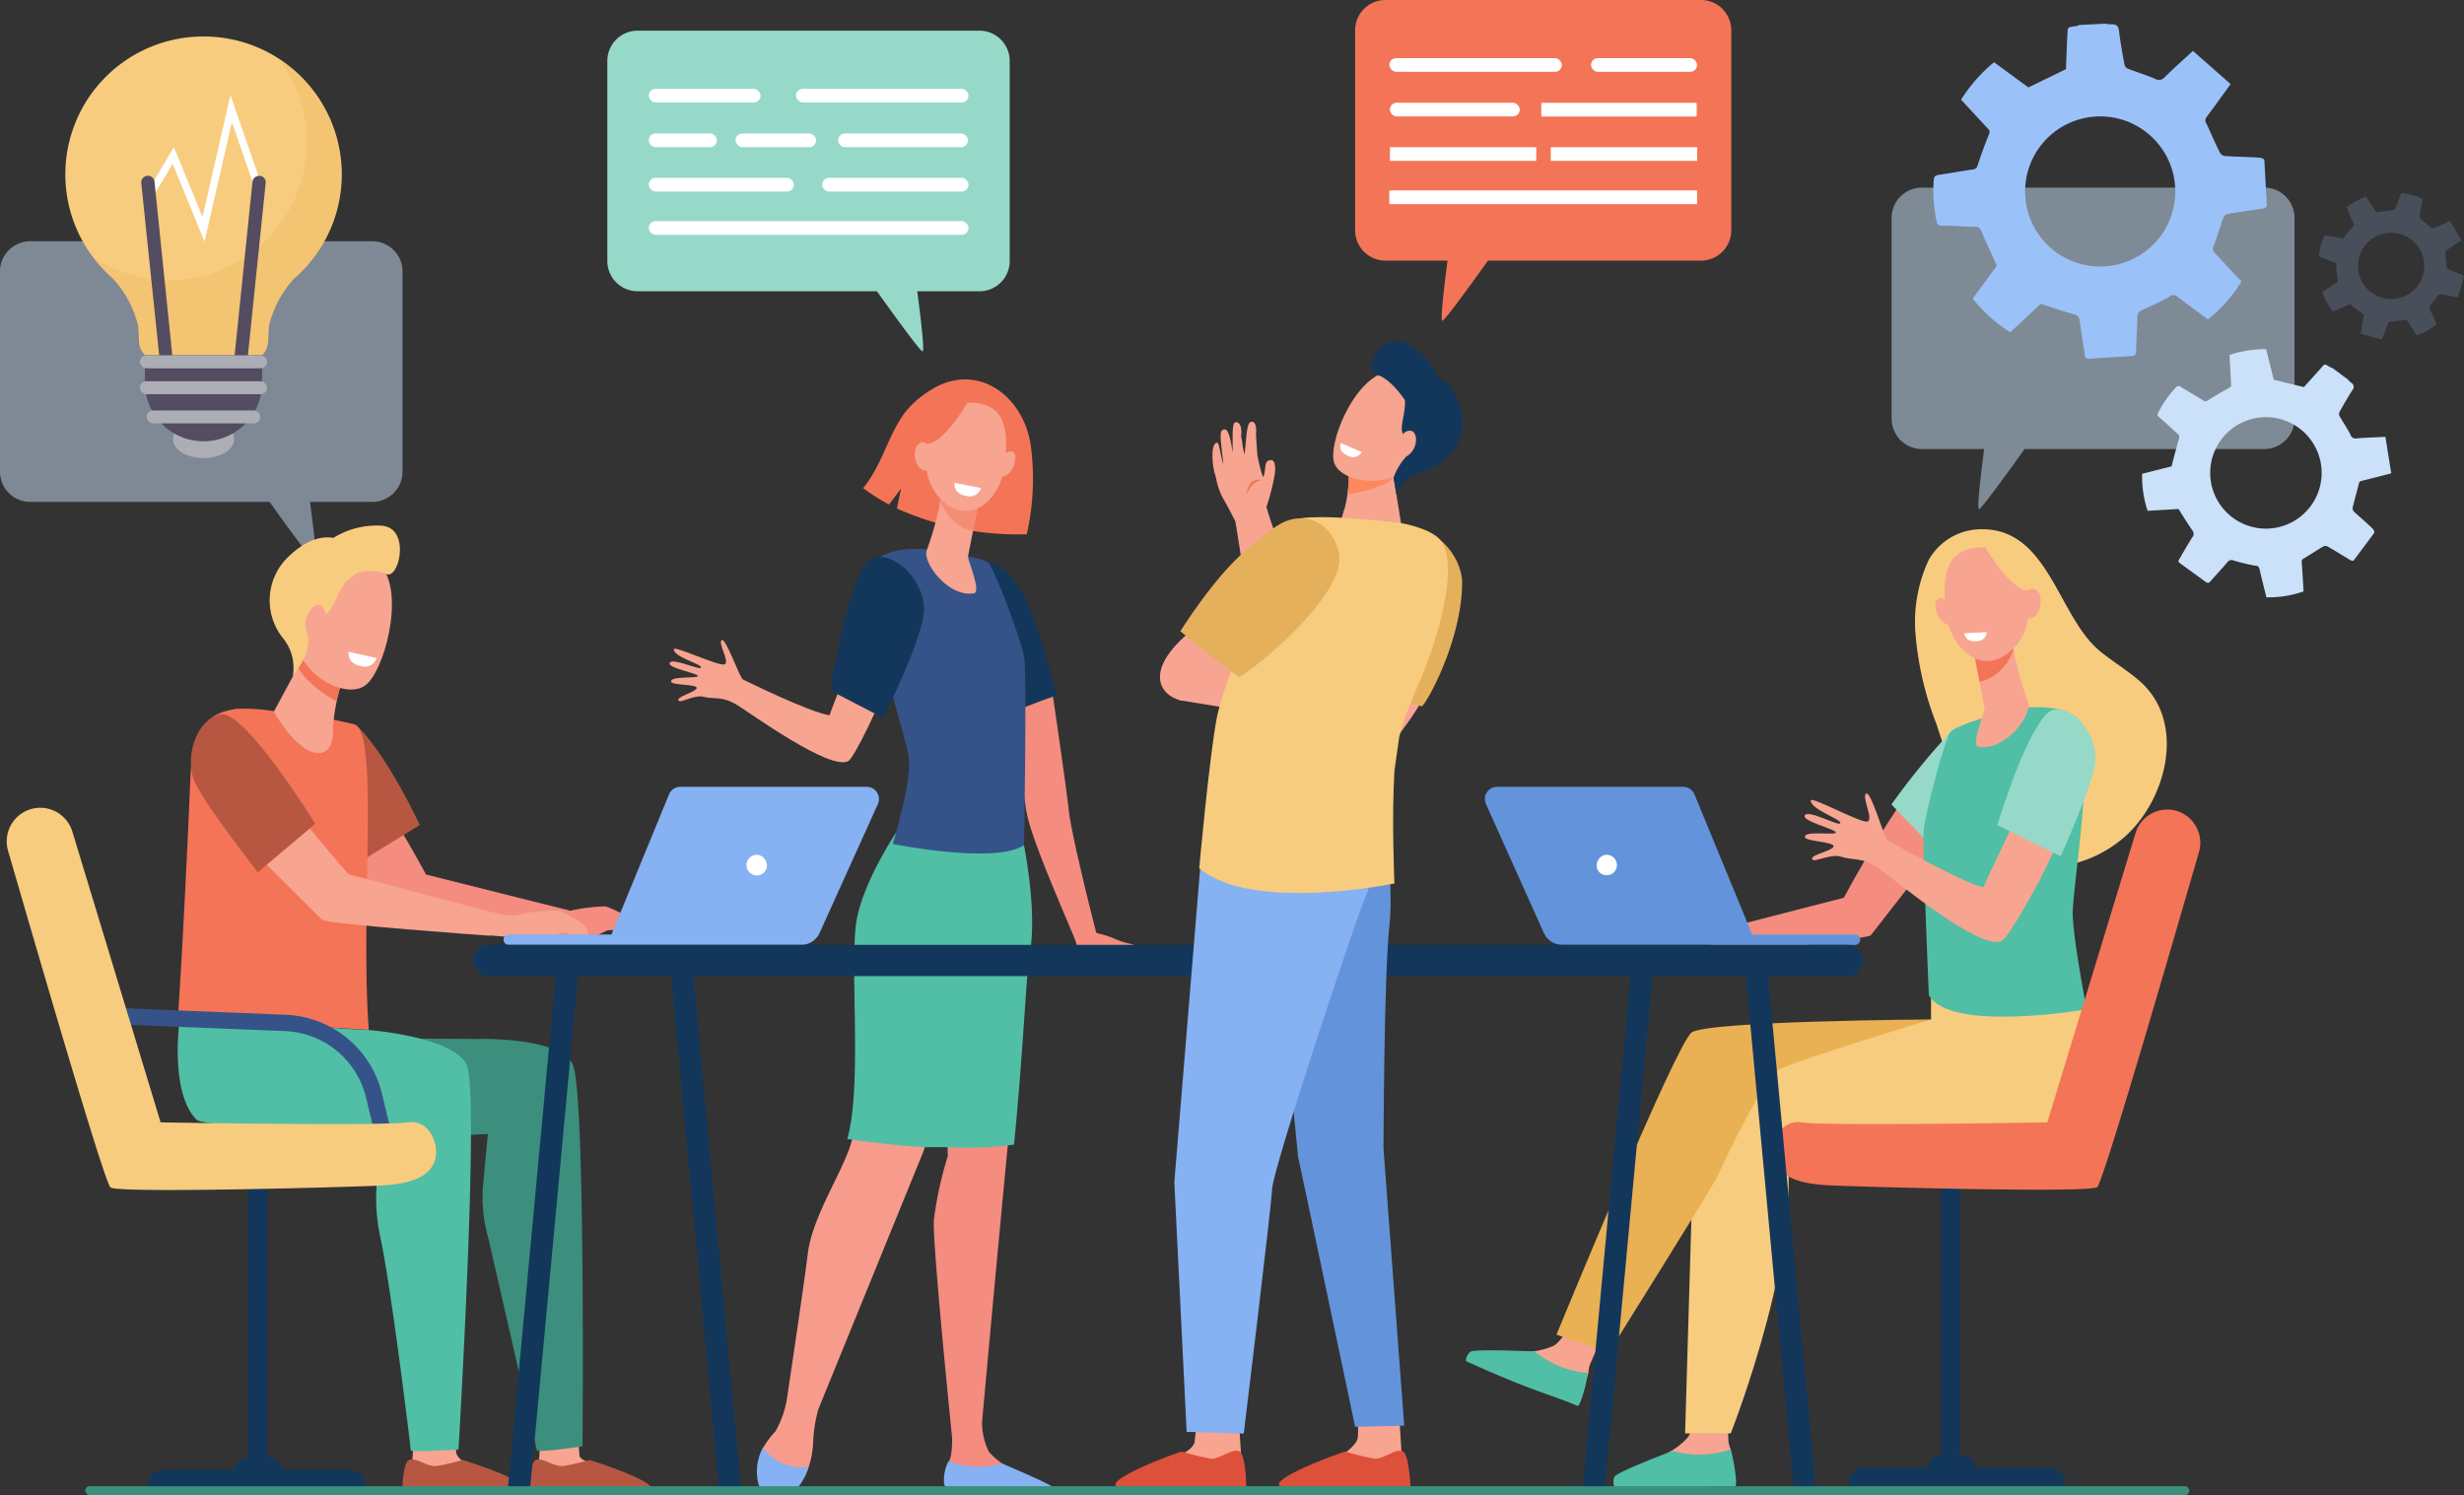
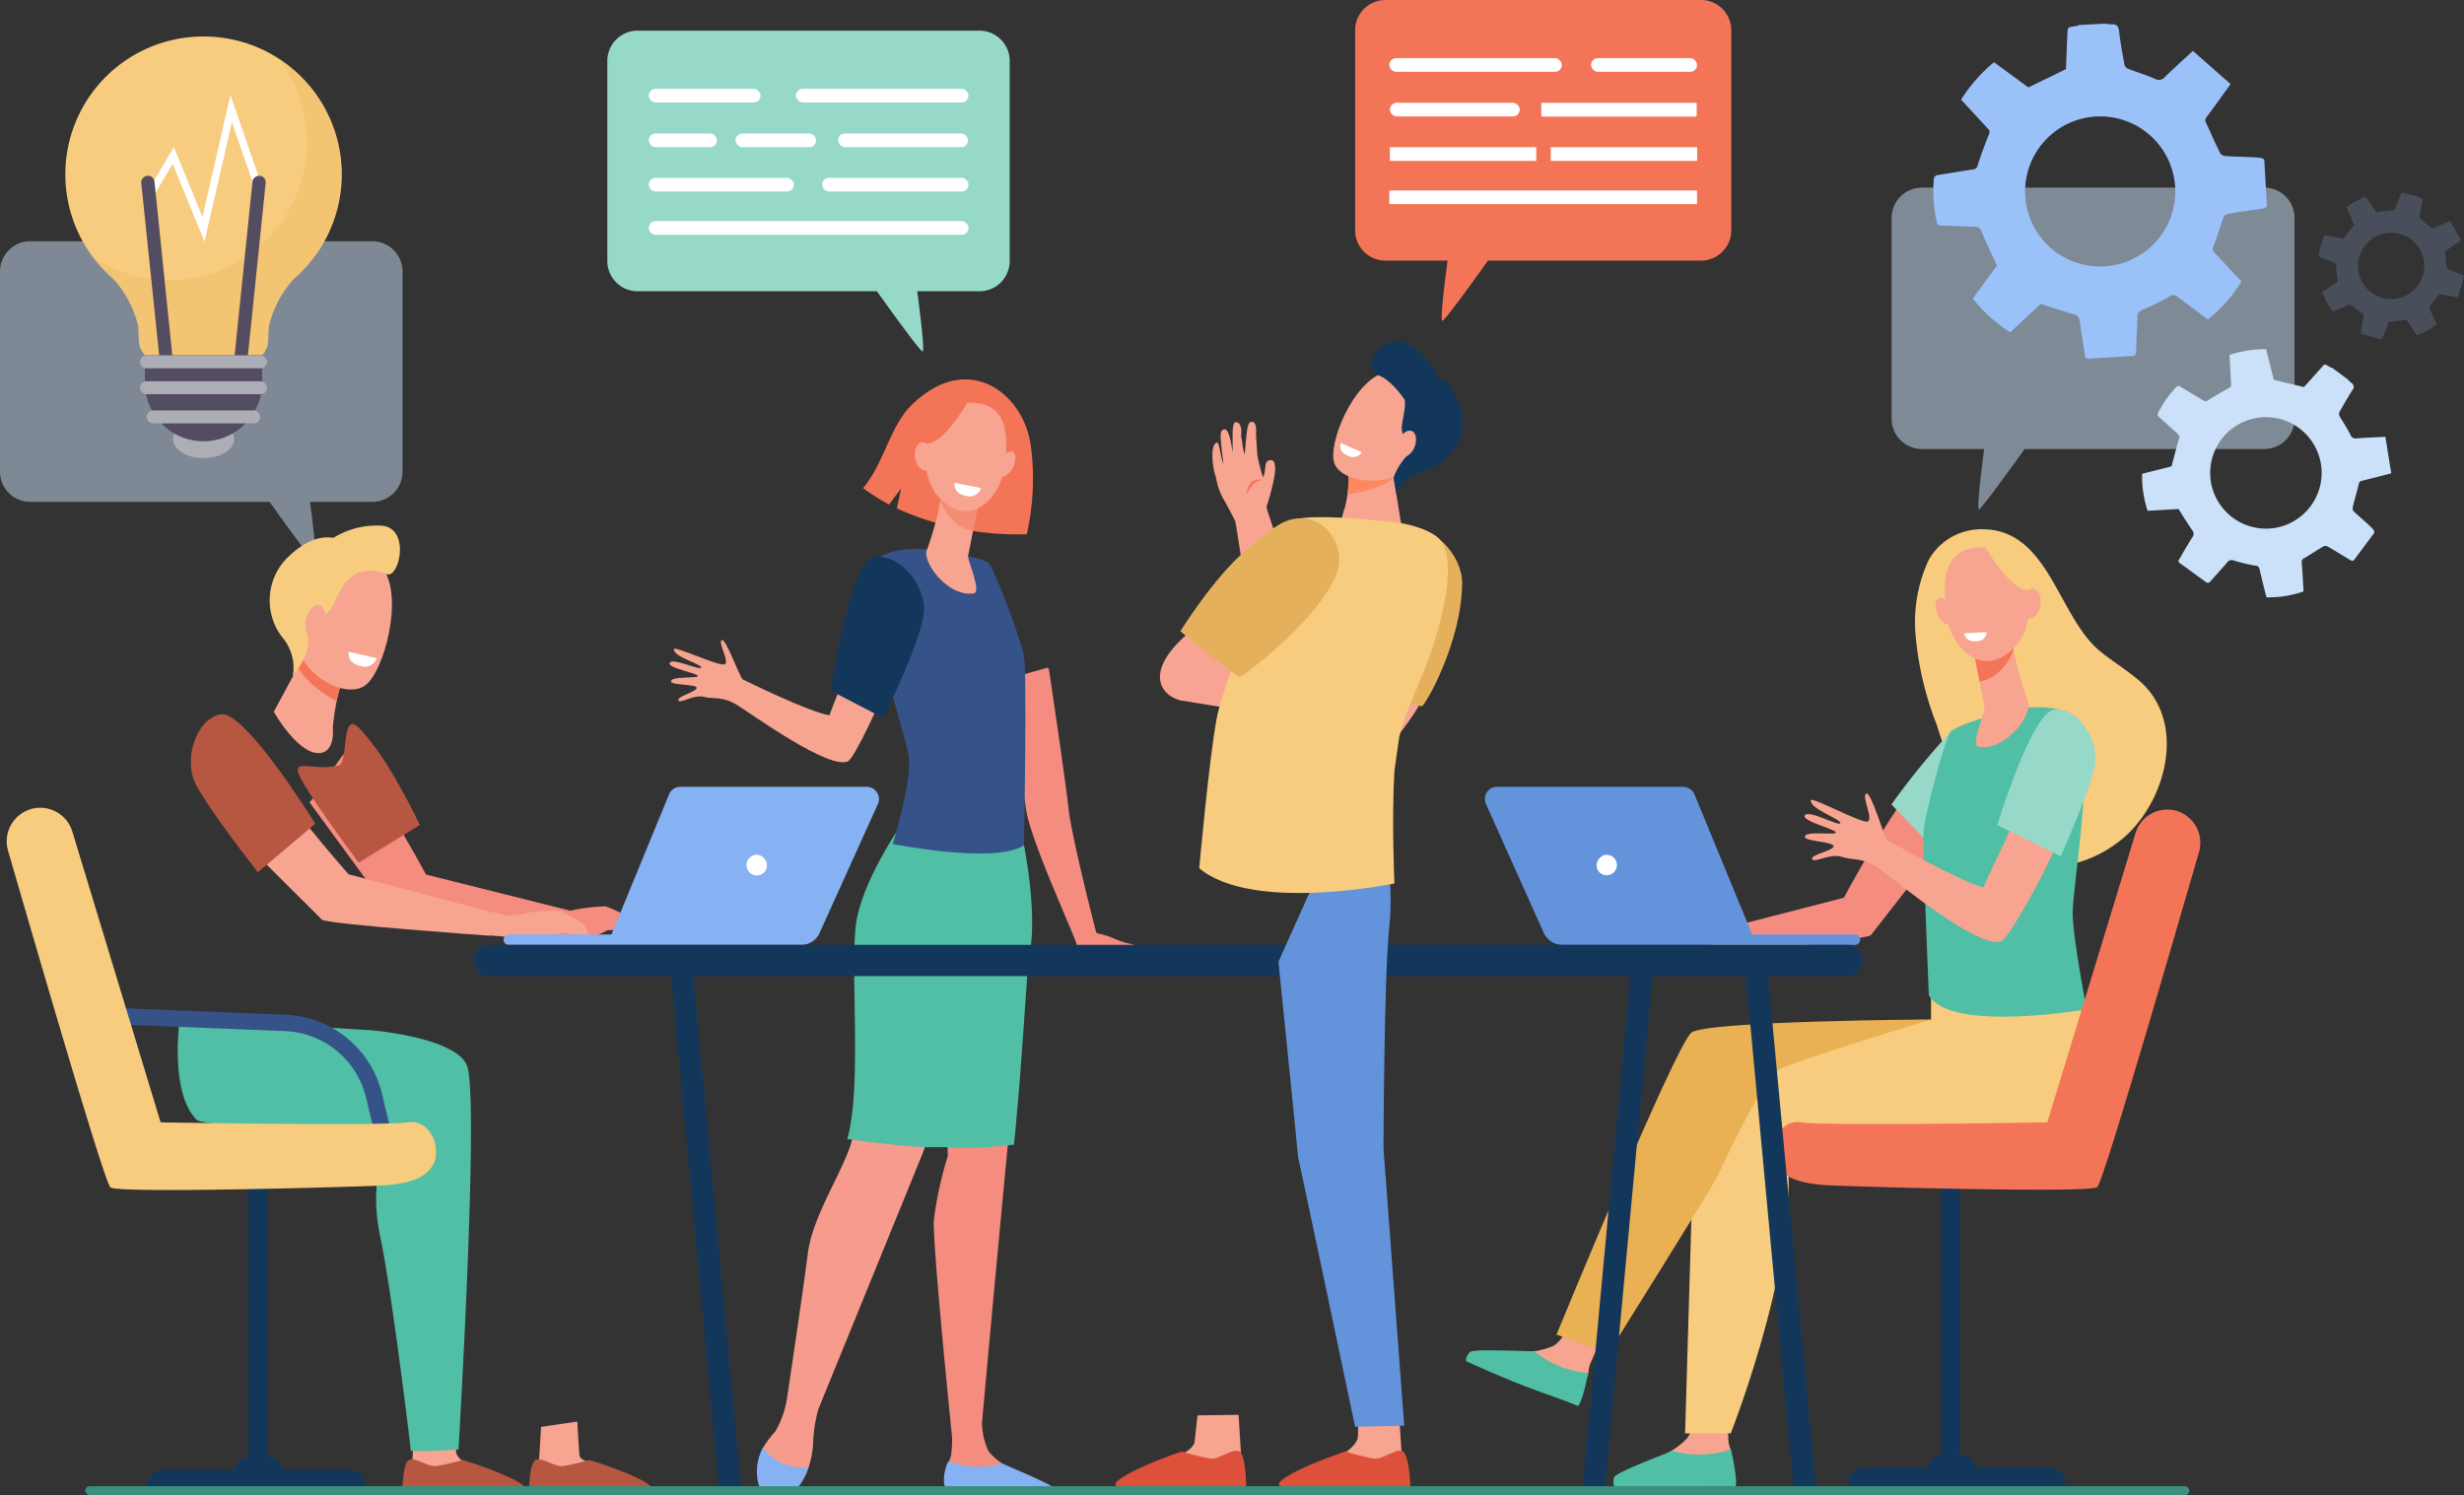
<svg xmlns="http://www.w3.org/2000/svg" viewBox="0 0 270 163.84">
  <rect x="0" y="0" width="270" height="163.84" fill="#333333" stroke="none" />
  <defs>
    <style>.cls-1{fill:#f48c7f;}.cls-2{fill:#13375b;}.cls-3,.cls-9{fill:#f47458;}.cls-4{fill:#f79c8d;}.cls-5{fill:#86b1f2;}.cls-6{fill:#50bfa5;}.cls-7{fill:#355389;}.cls-8{fill:#f7a491;}.cls-14,.cls-16,.cls-9{opacity:0.5;}.cls-10{fill:#fff;}.cls-11{fill:#f7cc7f;}.cls-12{fill:#96d9c9;}.cls-13{fill:#b75742;}.cls-15,.cls-16{fill:#cae1f9;}.cls-17{fill:#3c8f7c;}.cls-18{fill:#adaeb5;}.cls-19{fill:#544c60;}.cls-20,.cls-23{fill:#eab054;}.cls-20{opacity:0.3;}.cls-21,.cls-22{fill:#9bc1f9;}.cls-22{opacity:0.2;}.cls-24{fill:#6394db;}.cls-25{fill:#f8a492;}.cls-26{fill:#e5b05c;}.cls-27{fill:#dd513a;}.cls-28{fill:#fe875e;}</style>
  </defs>
  <g id="layer_2" data-name="layer 2">
    <g id="layer_1-2" data-name="layer 1">
      <path class="cls-1" d="M124.55,103.74c-.48-.4-1.06-.22-2.73-1a12.31,12.31,0,0,0-1.56-.46.19.19,0,0,1-.15-.14c-.51-1.92-2.73-10.81-3-13.37S115.2,75,114.94,73.35a.19.19,0,0,0-.25-.15l-4.85,1.35a.2.2,0,0,0-.14.23c.3,1.32,2.17,9.64,2.72,13.84.43,3.36,5.43,14.12,5.53,14.81v0a.42.42,0,0,0,.42.36h5.41C124,103.81,124.7,103.86,124.55,103.74Z" />
-       <path class="cls-2" d="M113.75,69.12c-2.59-7.84-5.48-7.5-5.48-7.5l2.24,16.47c1.59-.43,3.67-1.4,5.26-1.85A74,74,0,0,0,113.75,69.12Z" />
      <path class="cls-3" d="M112.94,48.74c-.79-5.15-5.45-8.86-10.33-6.36a11.58,11.58,0,0,0-3.34,2.68c-2,2.63-2.57,5.87-4.69,8.43a22.75,22.75,0,0,0,2.84,1.8l1.32-1.76-.46,2.19a32.22,32.22,0,0,0,14.23,2.83A27.52,27.52,0,0,0,112.94,48.74Z" />
      <path class="cls-1" d="M114.46,163a20.35,20.35,0,0,0-3.72-2.06c-.15-.08-.72-.44-.92-.56a7.25,7.25,0,0,1-1.48-1.31,7.42,7.42,0,0,1-.73-3.22c.25-2.71,4.18-46.23,5-50.94s-.45-12.28-.45-12.28l-3-1.14-5.76,20,.46,15.2a40.38,40.38,0,0,0-1.53,7c-.17,2.62,2,23.87,2,23.87h0a11.74,11.74,0,0,1-.11,1.88c-.16.79-1,2.43-.63,3.18a2,2,0,0,0,.85.93l10.36.17C115.29,163.7,114.92,163.34,114.46,163Z" />
      <path class="cls-4" d="M98.75,91.07s-3.6,5.42-4.45,9.91.63,18.29-1,24.17c-.89,3.18-4.27,8.1-4.78,12.21s-2.3,16-2.3,16h0a10.51,10.51,0,0,1-1.25,3.5,10.72,10.72,0,0,0-1.35,1.79,5.26,5.26,0,0,0,.18,4.08c.24.52,0,.52.52.69a3.34,3.34,0,0,0,4-1.88,9.67,9.67,0,0,0,.78-3.45,15.79,15.79,0,0,1,.57-3.65h0l11.49-28.19,8.32-24.33,2.13-12.53Z" />
      <path class="cls-5" d="M88.61,160.73a5.11,5.11,0,0,1-5-2.1,5.5,5.5,0,0,0-.47,4.1c.41.9,1.61.87,2.55.91a2.47,2.47,0,0,0,2.26-1.39A8.48,8.48,0,0,0,88.61,160.73Z" />
      <path class="cls-5" d="M109.82,160.38a9.37,9.37,0,0,1-5.9-.24,4.74,4.74,0,0,0-.47,2.47c.25.74.61.91.92.91,2.5.07,9.16.16,11.07.18a.31.31,0,0,0,.24-.51C115.21,162.62,110,160.5,109.82,160.38Z" />
      <path class="cls-6" d="M101.08,125.72l.65,0h0l.65,0h0l.64,0h0l.66,0a43,43,0,0,0,7.43-.28c1-9.92,1.36-19,1.73-21,.89-4.86-.78-12.54-.78-12.54l-.8-.14.51-2.84L98.52,90.74s-3.73,5.42-4.62,9.91.65,18.29-1.06,24.17C92.84,124.82,96.65,125.41,101.08,125.72Z" />
      <path class="cls-7" d="M101.66,60.21s-4.19-.55-6.08,1.51,3.61,18.58,4,21.19-1.75,9.58-1.75,9.58,11.18,2.26,14.38.14c0,0,.34-18.83,0-20.7s-3.2-9.48-3.88-10.22S101.66,60.21,101.66,60.21Z" />
      <path class="cls-8" d="M103.24,53.84s0,.14-.06.37a36.06,36.06,0,0,1-1.59,6c-.66,1.27,2.29,5.3,5.13,4.81.85-.15-.72-3.71-.64-4.08.14-.73.34-1.71.54-2.72.11-.57.22-1.15.33-1.69.3-1.54.55-2.8.55-2.8Z" />
      <path class="cls-9" d="M103.18,54.21c0-.23.06-.37.06-.37l4.26-.11s-.25,1.26-.55,2.8c-.11.54-.22,1.11-.33,1.68a4,4,0,0,1-2-1,5.32,5.32,0,0,1-1.54-2.3C103.1,54.62,103.14,54.39,103.18,54.21Z" />
      <path class="cls-8" d="M106.11,44.14a3.8,3.8,0,0,0-3.26,1.39c-1.26,1.64-2.62,6.68.51,9.42s6.21-.36,6.67-3.65S110.66,44,106.11,44.14Z" />
      <path class="cls-8" d="M111,51.25c-.37.72-1,1.13-1.4.9s-.42-1,0-1.74,1-1.12,1.4-.89S111.32,50.52,111,51.25Z" />
      <path class="cls-3" d="M106.33,43.6s-2.68,4.79-4.59,5-2.17,2.77-2.17,2.77.68-5.87,2.58-7A7,7,0,0,1,106.33,43.6Z" />
      <path class="cls-8" d="M102.24,49.82c.16.85-.16,1.63-.7,1.74s-1.11-.49-1.27-1.34.16-1.63.7-1.74S102.08,49,102.24,49.82Z" />
      <path class="cls-10" d="M104.6,52.91l2.9.57a1.29,1.29,0,0,1-1.56.88C104.37,54.1,104.6,52.91,104.6,52.91Z" />
      <path class="cls-8" d="M74.34,76.75c-.18-.42,1.89-.9,2-1.34s-2.67-.31-2.79-.68c-.23-.69,3-.34,2.92-.66s-3.4-.86-3.08-1.44,3.38.9,3.44.52-3-1.14-3-2c0-.45,5,1.93,5.58,1.65s-.76-2.31-.33-2.65,2,4.17,2.32,4.31S88.53,78,90.9,78.39c.24-.8,2-5.07,2.22-5.82,1.37.85,2.9,1,4.3,1.72-.82,2.52-3.81,8.77-4.47,9.12-2,1.07-10.47-5.09-12.15-6.13s-2.57-.62-3.68-.91S74.52,77.17,74.34,76.75Z" />
      <path class="cls-2" d="M96.79,78.68s4.33-8.71,4.46-11.74-2.89-6.43-5.52-5.84S91,75.68,91,75.68Z" />
      <path class="cls-1" d="M188,102l14.05-3.62a124.1,124.1,0,0,1,8-12.93c1.57,1.54,2.44,3.92,4,5.45L205,102.49c-.42.47-18,2.24-18,2.24Z" />
      <path class="cls-11" d="M209.87,69.15a16.16,16.16,0,0,1,1.47-7.78A6.61,6.61,0,0,1,217.22,58c7.35,0,8.29,9.7,13,13.45,1.43,1.15,3,2.08,4.38,3.31,5,4.56,2.74,13-1.84,17-3.19,2.77-8.19,4.35-12.12,2.18a12.36,12.36,0,0,1-4.71-5.08,69.88,69.88,0,0,1-3.7-9.41A35,35,0,0,1,209.87,69.15Z" />
      <path class="cls-12" d="M212.62,93.75s5.52-5.66,6.94-8.12-1-.85-3.4-1.5c-.93-.25-.69-5.65-2.44-3.9a81.19,81.19,0,0,0-6.46,7.93Z" />
      <path class="cls-1" d="M69.79,101.75c.17-.26-.25-.7-.57-1a14,14,0,0,0-2.84-1.42,19.42,19.42,0,0,0-4.67.67,4.2,4.2,0,0,1-2,.21l-1.14-.23-.44,2.77c2.8,0,5.39.22,5.65.22a10.6,10.6,0,0,0,2.75-1,2.47,2.47,0,0,1,1.56.21,6.17,6.17,0,0,0,2.13.66C70.48,102.68,69.79,101.75,69.79,101.75Z" />
      <path class="cls-1" d="M62.4,99.78,46.68,95.84a131.34,131.34,0,0,0-8.53-13.71c-1.65,1.64-2.58,4.16-4.24,5.79l8.79,12c.45.49,20,2.64,20,2.64Z" />
      <path class="cls-13" d="M39.31,94.53s-4.52-6-6.18-8.9,1.13-1,4-1.75c1.08-.28.19-6.14,2.22-4.1C42.64,83.14,46,90.41,46,90.41Z" />
      <g class="cls-14">
        <path class="cls-15" d="M210.58,20.56h37.54a3.32,3.32,0,0,1,3.31,3.32v22a3.32,3.32,0,0,1-3.31,3.33H221.85c-1.69,2.36-4.75,6.6-5,6.6s.23-4,.57-6.6h-6.82a3.32,3.32,0,0,1-3.32-3.33V23.88A3.32,3.32,0,0,1,210.58,20.56Z" />
      </g>
      <path class="cls-16" d="M40.8,26.44H3.31A3.31,3.31,0,0,0,0,29.76V51.67A3.31,3.31,0,0,0,3.31,55H29.54c1.69,2.37,4.74,6.59,5,6.59s-.23-4-.57-6.59H40.8a3.31,3.31,0,0,0,3.31-3.32V29.76A3.31,3.31,0,0,0,40.8,26.44Z" />
      <path class="cls-12" d="M107.35,3.36H69.86a3.32,3.32,0,0,0-3.31,3.33V28.6a3.32,3.32,0,0,0,3.31,3.32H96.09c1.69,2.36,4.75,6.59,5,6.59s-.24-4-.58-6.59h6.82a3.31,3.31,0,0,0,3.31-3.32V6.69A3.32,3.32,0,0,0,107.35,3.36Z" />
      <rect class="cls-10" x="71.09" y="9.73" width="12.25" height="1.5" rx="0.75" />
      <rect class="cls-10" x="71.09" y="14.63" width="7.47" height="1.5" rx="0.75" />
      <rect class="cls-10" x="80.6" y="14.63" width="8.83" height="1.5" rx="0.75" />
      <rect class="cls-10" x="91.84" y="14.63" width="14.23" height="1.5" rx="0.75" />
      <rect class="cls-10" x="87.22" y="9.73" width="18.9" height="1.5" rx="0.75" />
      <rect class="cls-10" x="71.09" y="24.23" width="35.04" height="1.5" rx="0.75" />
      <rect class="cls-10" x="71.09" y="19.49" width="15.9" height="1.5" rx="0.75" />
      <rect class="cls-10" x="90.09" y="19.49" width="16.04" height="1.5" rx="0.75" />
      <path class="cls-3" d="M151.79,0H186.4a3.32,3.32,0,0,1,3.31,3.32V25.24a3.32,3.32,0,0,1-3.31,3.32H163.05c-1.68,2.36-4.74,6.59-5,6.59s.23-4,.57-6.59h-6.82a3.32,3.32,0,0,1-3.31-3.32V3.32A3.32,3.32,0,0,1,151.79,0Z" />
      <path class="cls-10" d="M185.86,11.27H169a.1.1,0,0,0-.11.1v1.29a.11.11,0,0,0,.11.11h16.82a.1.1,0,0,0,.1-.11V11.37A.09.09,0,0,0,185.86,11.27Z" />
      <rect class="cls-10" x="152.29" y="11.27" width="14.23" height="1.5" rx="0.75" transform="translate(318.82 24.03) rotate(180)" />
      <rect class="cls-10" x="152.23" y="6.36" width="18.9" height="1.5" rx="0.75" transform="translate(323.37 14.23) rotate(-180)" />
      <rect class="cls-10" x="174.34" y="6.36" width="11.62" height="1.5" rx="0.75" transform="translate(360.3 14.23) rotate(-180)" />
      <polygon class="cls-10" points="152.24 22.37 185.96 22.37 185.96 22.37 185.96 20.87 152.24 20.87 152.24 22.37" />
      <rect class="cls-10" x="169.92" y="16.12" width="16.04" height="1.5" transform="translate(355.89 33.75) rotate(180)" />
      <rect class="cls-10" x="152.29" y="16.12" width="16.04" height="1.5" transform="translate(320.63 33.75) rotate(180)" />
      <path class="cls-8" d="M45.41,156.37l-.24,4a21.56,21.56,0,0,0-.44,2.21c0,1.72,8.18-1.46,6.35-2.23-.17-.06-1-.59-1.09-1.17-.09-.91-.3-2.73-.3-2.73Z" />
      <path class="cls-13" d="M50.73,160s-1.92.53-2.9.66-2.28-1-3-.67-.73,3.29-.73,3.29,10.29.85,13.19,0C58.45,162.9,54.66,161.22,50.73,160Z" />
      <path class="cls-8" d="M59.29,156.37l-.24,4a21.56,21.56,0,0,0-.44,2.21c0,1.72,8.18-1.46,6.35-2.23-.17-.06-1.41-.28-1.46-.87-.09-.9-.24-3.69-.24-3.69Z" />
      <path class="cls-13" d="M64.61,160s-1.92.53-2.9.66-2.28-1-3-.67-.73,3.29-.73,3.29,10.29.85,13.19,0C72.33,162.9,68.54,161.22,64.61,160Z" />
-       <path class="cls-17" d="M33,113.77l19.54.09s8.83-.23,10.23,2.82,1.06,41.82,1.06,41.82-4.71.71-5,.45l-5.31-23.22a16.3,16.3,0,0,1-.57-6.06l.51-5.4-8.06.41s-9.15-.14-12.16-3.17S33,113.77,33,113.77Z" />
      <path class="cls-6" d="M19.7,111.62l21,1.29s9,.73,10.44,3.78-.9,42.16-.9,42.16-5.24.33-5.23.1-2.15-17.92-3.36-23.5a19.57,19.57,0,0,1-.39-5.4l.76-6.26s-19.52-.11-20.49-1.09C18.53,119.67,19.7,111.62,19.7,111.62Z" />
-       <path class="cls-3" d="M38.82,79.38A54.29,54.29,0,0,0,30.41,78a21.16,21.16,0,0,0-4.55-.32c-1.64.36-4.73.52-5,7.65-.21,5.11-.79,17.73-1.37,26.26l20.92,1.27C39.45,99.77,41.59,80.22,38.82,79.38Z" />
      <path class="cls-8" d="M33.27,71.94,30,78s2.47,4.41,4.81,4.53c2,.09,1.66-2.81,1.66-2.81s.31-3.75,1.25-5.44S33.27,71.94,33.27,71.94Z" />
      <path class="cls-3" d="M33.57,74.36a12.53,12.53,0,0,0,3.31,2.48,9.54,9.54,0,0,1,.83-2.58c.44-.77-.48-1.33-1.58-1.7-1.49-.39-2.86-.62-2.86-.62l-.63,1.16A5.8,5.8,0,0,0,33.57,74.36Z" />
      <path class="cls-8" d="M35,61.76c-.13-.1-3.37,7.45-2,10.17s5.12,4.51,7,3.2c2.08-1.45,4.35-9.9,1.85-13S35,61.76,35,61.76Z" />
      <path class="cls-11" d="M41.81,57.61a9,9,0,0,0-5.27,1.33c-1.13-.17-2.79,0-5,2.13a6.61,6.61,0,0,0-.61,8.77,5.13,5.13,0,0,1,1.15,4.27l.63-.92a5.91,5.91,0,0,0,1-2.32,4.92,4.92,0,0,0,0-1.53c-.21-1.29,1.66-1.58,2.39-2.39.56-.63,1-2.29,1.94-3.33l.94-.73a4.49,4.49,0,0,1,3.33,0C43.7,63.64,45.08,57.84,41.81,57.61Z" />
      <path class="cls-8" d="M35.57,68.32c-.25,1-.9,1.62-1.46,1.48s-.8-1-.55-2,.9-1.62,1.46-1.48S35.82,67.35,35.57,68.32Z" />
      <path class="cls-10" d="M38.21,71.43l3.07.69a1.38,1.38,0,0,1-1.69.89C37.94,72.69,38.21,71.43,38.21,71.43Z" />
      <ellipse class="cls-18" cx="22.31" cy="48.13" rx="3.35" ry="2.07" />
      <path class="cls-11" d="M22.31,4A15.11,15.11,0,0,1,32.2,30.56a11.73,11.73,0,0,0-2.75,5.21l-.07,1.63a2.29,2.29,0,0,1-.59,1.44l-.1.1H15.92l-.1-.1a2.29,2.29,0,0,1-.59-1.44l-.07-1.63a11.73,11.73,0,0,0-2.75-5.21A15.11,15.11,0,0,1,22.31,4Z" />
      <path class="cls-19" d="M22.31,38.94h0a6.42,6.42,0,0,1,6.42,6.42v3a0,0,0,0,1,0,0H15.89a0,0,0,0,1,0,0v-3A6.42,6.42,0,0,1,22.31,38.94Z" transform="translate(44.61 87.3) rotate(180)" />
      <path class="cls-20" d="M18.52,30.7A15.12,15.12,0,0,0,30.63,6.54a15.11,15.11,0,0,1,1.57,24,11.73,11.73,0,0,0-2.75,5.21l-.07,1.63a2.29,2.29,0,0,1-.59,1.44l-.1.1H15.92l-.1-.1a2.29,2.29,0,0,1-.59-1.44l-.07-1.63a11.73,11.73,0,0,0-2.75-5.21,14.65,14.65,0,0,1-2.18-2.34A15,15,0,0,0,18.52,30.7Z" />
      <polygon class="cls-10" points="22.41 26.47 25.41 13.38 28.05 21 28.82 20.73 25.25 10.42 22.19 23.78 19.05 16.12 16.15 21.03 16.85 21.44 18.92 17.95 22.41 26.47" />
      <rect class="cls-19" x="16.47" y="29.36" width="21.76" height="1.45" rx="0.69" transform="translate(-5.38 54.22) rotate(-84.12)" />
      <path class="cls-19" d="M18.37,40.91h0a.72.72,0,0,1-.79-.65l-2.1-20.2a.72.72,0,0,1,.65-.79h0a.72.72,0,0,1,.8.64L19,40.11A.73.73,0,0,1,18.37,40.91Z" />
      <rect class="cls-18" x="15.34" y="38.94" width="13.93" height="1.42" rx="0.71" transform="translate(44.6 79.3) rotate(180)" />
      <rect class="cls-18" x="15.34" y="41.79" width="13.93" height="1.42" rx="0.71" transform="translate(44.6 84.99) rotate(-180)" />
      <rect class="cls-18" x="16.08" y="44.97" width="12.45" height="1.42" rx="0.71" transform="translate(44.6 91.37) rotate(-180)" />
      <path class="cls-8" d="M54.35,100.09,38.2,95.81s-5-5.59-9.6-12c-1.66,1.37-2.37,5-4,6.35l10.67,10.62c.37.49,18.3,1.76,18.3,1.76Z" />
      <path class="cls-13" d="M28.25,95.59s-5.49-7-6.83-9.72.09-7.08,2.75-7.59,10.38,12,10.38,12Z" />
      <path class="cls-8" d="M64.37,102.28c.17-.23-.19-.66-.46-1a14.1,14.1,0,0,0-2.54-1.47,17.78,17.78,0,0,0-4.35.37,3.91,3.91,0,0,1-1.84.08l-1-.28-.87,2.52c2.58.14,5.27.52,5.51.53a9.64,9.64,0,0,0,2.59-.78,2.37,2.37,0,0,1,1.43.29,5.87,5.87,0,0,0,1.93.73C65,103.18,64.37,102.28,64.37,102.28Z" />
      <path class="cls-21" d="M246.8,17.23c-1-.05-2-.06-3-.13a.72.72,0,0,1-.52-.33c-.51-1-1-2.13-1.48-3.18a.6.6,0,0,1,0-.77c.74-1,1.46-2,2.19-3,.12-.16.23-.33.43-.61l-4.12-3.63c-1.09,1-2.11,1.91-3.08,2.86a.82.82,0,0,1-1.07.2c-1-.43-2-.73-3-1.12a.64.64,0,0,1-.35-.42c-.23-1.23-.45-2.46-.6-3.69-.07-.6-.32-.78-.87-.75a2.79,2.79,0,0,1-.64-.07l-2.86.15a1.21,1.21,0,0,1-.3.11c-1.1.18-.93.08-1,1.12-.06,1.26-.1,2.52-.15,3.61l-4.11,2-3.77-2.76a17.22,17.22,0,0,0-3.61,4.1l2.94,3.18a.48.48,0,0,1,.12.61c-.45,1.12-.87,2.25-1.24,3.4a.56.56,0,0,1-.55.46c-1.26.19-2.5.41-3.75.6-.32.05-.47.15-.51.51a15.46,15.46,0,0,0,.34,4.7c.06.31.25.34.51.35,1.23,0,2.46.1,3.69.13a.62.62,0,0,1,.67.46c.51,1.25,1.1,2.46,1.71,3.79l-2.65,3.61a16.42,16.42,0,0,0,4.11,3.7l3.34-3.12c1.26.4,2.41.81,3.59,1.13a.78.78,0,0,1,.68.76c.16,1.2.36,2.4.55,3.59,0,.24,0,.55.42.53l4.77-.29c.34,0,.44-.21.45-.54,0-1.25.12-2.5.13-3.74,0-.49.22-.64.62-.81a30.08,30.08,0,0,0,2.85-1.4.68.68,0,0,1,.94,0c1.09.85,2.23,1.66,3.32,2.48a15.58,15.58,0,0,0,3.68-4.18c-1-1-1.94-2.08-2.93-3.11a.6.6,0,0,1-.13-.75c.39-1,.7-2.08,1.07-3.11a.7.7,0,0,1,.45-.41c1.11-.2,2.22-.35,3.32-.51.62-.08.87-.12,1-.36l-.28-5.07C247.92,17.28,247.62,17.27,246.8,17.23Zm-8.45,3.31a8.22,8.22,0,0,1-7.78,8.65h0a8.21,8.21,0,0,1-8.65-7.77h0a8.22,8.22,0,0,1,7.77-8.65h0a8.22,8.22,0,0,1,8.66,7.77Z" />
      <path class="cls-22" d="M269.51,30l-1.24-.49a.34.34,0,0,1-.17-.22c-.06-.51-.09-1-.15-1.54a.28.28,0,0,1,.13-.32c.45-.29.89-.61,1.34-.91l.27-.19-1.19-2.11c-.6.26-1.16.48-1.7.73a.36.36,0,0,1-.48-.07c-.34-.32-.73-.6-1.1-.91a.25.25,0,0,1-.08-.22c.08-.55.17-1.09.29-1.63.06-.26,0-.37-.26-.44a1.15,1.15,0,0,1-.25-.12l-1.22-.35a.66.66,0,0,1-.14,0c-.48-.09-.4-.1-.57.32s-.41,1-.59,1.48l-2,.24-1.16-1.7a7.94,7.94,0,0,0-2.11,1.18l.76,1.75a.21.21,0,0,1,0,.28c-.35.4-.69.81-1,1.23a.27.27,0,0,1-.3.12l-1.65-.3a.22.22,0,0,0-.29.14,6.59,6.59,0,0,0-.54,2c0,.14.05.18.16.22.51.2,1,.41,1.52.6a.27.27,0,0,1,.21.29c0,.59.1,1.18.16,1.82L254.48,32a7.29,7.29,0,0,0,1.17,2.14l1.85-.81c.46.35.88.69,1.33,1a.35.35,0,0,1,.17.41c-.11.53-.2,1-.29,1.58,0,.1-.07.23.09.28l2,.57c.15,0,.22,0,.27-.16.2-.51.41-1,.6-1.54.07-.2.19-.23.38-.24a13.18,13.18,0,0,0,1.39-.17.3.3,0,0,1,.38.16c.33.51.69,1,1,1.52A7.19,7.19,0,0,0,267,35.54c-.26-.57-.51-1.15-.77-1.72a.25.25,0,0,1,.06-.33c.31-.38.59-.77.9-1.14a.3.3,0,0,1,.24-.11c.49.08,1,.18,1.46.28.27,0,.38.07.46,0l.63-2.15C270,30.2,269.85,30.15,269.51,30Zm-4,.15A3.65,3.65,0,0,1,261,32.63h0a3.64,3.64,0,0,1-2.47-4.5h0a3.63,3.63,0,0,1,4.5-2.47h0a3.63,3.63,0,0,1,2.48,4.5Z" />
      <rect class="cls-2" x="212.71" y="129.57" width="2.05" height="29.94" transform="translate(427.47 289.08) rotate(180)" />
      <path class="cls-8" d="M189.56,151.85a36.87,36.87,0,0,0-.15,6.2,4.82,4.82,0,0,0,.22.75c.31.85-.52,3.46-.52,3.46l-11.15,0c-.6,0-.2-.37.3-.7a22.3,22.3,0,0,1,4-2.07c.17-.07.78-.44,1-.56a7.9,7.9,0,0,0,1.61-1.32c.81-.84.93-5,.93-5Z" />
      <path class="cls-6" d="M183.29,159a10.65,10.65,0,0,0,6.35-.16c.3.85.82,4.05.48,4.05-2.79,0-5.11.19-13.11.07-.29,0-.25-1-.07-1.16C177.46,161.2,183.07,159.09,183.29,159Z" />
      <path class="cls-8" d="M177,144.1a38.23,38.23,0,0,0-2.83,5.58,5.72,5.72,0,0,0-.12.77c-.09.9-2,2.94-2,2.94L161.87,149c-.56-.24,0-.41.57-.53a23.93,23.93,0,0,1,4.56-.28c.19,0,.9-.08,1.16-.11a8.54,8.54,0,0,0,2-.56c1.1-.45,3-4.14,3-4.14Z" />
      <path class="cls-6" d="M168.16,148.09a10.35,10.35,0,0,0,5.84,2.37c-.09.9-.83,3.75-1.14,3.61-2.54-1.11-4.91-1.58-12.14-4.87-.26-.12.18-1,.44-1.08C161.88,147.81,167.9,148.12,168.16,148.09Z" />
      <path class="cls-11" d="M211.6,109.32v2.4L188,116.46l-5.86,16.84,3.27-2.14-.76,25.92,5,0s8.61-21.75,5.78-32.69l26.14.39s11.85-4.38,5.74-17.56Z" />
      <path class="cls-23" d="M211.6,111.72s-24.5.15-26.24,1.43-14.8,33.11-14.8,33.11l5.7,2s11.33-18.06,11.93-19.35,5-10.7,6.66-11.66S211.6,111.72,211.6,111.72Z" />
      <path class="cls-2" d="M224.58,160.84H204.24a1.7,1.7,0,0,0-1.7,1.7h0a.29.29,0,0,0,.3.3H226a.29.29,0,0,0,.29-.3h0A1.7,1.7,0,0,0,224.58,160.84Z" />
      <path class="cls-2" d="M215.1,159.51h-2.5a1.34,1.34,0,0,0-1.33,1.33h0a1.34,1.34,0,0,0,1.33,1.34h2.5a1.34,1.34,0,0,0,1.33-1.34h0A1.34,1.34,0,0,0,215.1,159.51Z" />
      <path class="cls-6" d="M220.42,77.76s4.93-1,7.18.91-.48,18.58-.48,21.35,1.54,10.59,1.54,10.59-14.93,2.61-17.3-1.54c0,0-.68-15.84-.58-17.83s2.32-10.14,2.93-11S220.42,77.76,220.42,77.76Z" />
      <path class="cls-8" d="M220.45,70.14s0,.15.07.4a38.86,38.86,0,0,0,1.67,6.29c.7,1.32-2.4,5.55-5.4,5-.89-.15.76-3.88.68-4.27l-.57-2.85c-.12-.6-.24-1.2-.35-1.77L216,70Z" />
      <path class="cls-3" d="M220.52,70.54c0-.25-.07-.4-.07-.4L216,70l.58,2.94c.11.56.23,1.17.35,1.76A4.24,4.24,0,0,0,219,73.66a5.6,5.6,0,0,0,1.62-2.41C220.61,71,220.56,70.73,220.52,70.54Z" />
      <path class="cls-8" d="M217.44,60a4,4,0,0,1,3.43,1.47c1.33,1.71,2.75,7-.54,9.87s-6.54-.38-7-3.83S212.64,59.85,217.44,60Z" />
      <path class="cls-8" d="M212.34,67.43c.39.76,1,1.18,1.47.94s.44-1.05.05-1.82-1.05-1.18-1.47-.94S212,66.67,212.34,67.43Z" />
      <path class="cls-11" d="M217.2,59.41s2.82,5,4.84,5.26,2.29,2.9,2.29,2.9-.73-6.15-2.73-7.34A7.39,7.39,0,0,0,217.2,59.41Z" />
      <path class="cls-8" d="M221.51,65.93c-.16.89.17,1.71.74,1.83s1.17-.51,1.33-1.41-.16-1.71-.74-1.82S221.68,65,221.51,65.93Z" />
      <path class="cls-10" d="M215.24,69.4l2.47-.13a1.07,1.07,0,0,1-1.09,1C215.3,70.4,215.24,69.4,215.24,69.4Z" />
      <path class="cls-3" d="M224.34,123s-24.36.42-26.9,0-3.64,2.77-2.88,4.44,2.84,2.31,5.91,2.46,28.62.87,29.34.19,8.33-27,11.15-36.71a3.66,3.66,0,0,0-2.49-4.53h0A3.65,3.65,0,0,0,234,91.32Z" />
      <rect class="cls-2" x="27.23" y="129.61" width="2.06" height="30.12" />
      <path class="cls-2" d="M17.85,161.07H38.32a1.71,1.71,0,0,1,1.7,1.71h0a.3.3,0,0,1-.3.3H16.45a.3.3,0,0,1-.3-.3h0A1.71,1.71,0,0,1,17.85,161.07Z" />
      <path class="cls-2" d="M27.07,159.73h2.51a1.34,1.34,0,0,1,1.34,1.34h0a1.34,1.34,0,0,1-1.34,1.34H27.07a1.34,1.34,0,0,1-1.34-1.34h0A1.34,1.34,0,0,1,27.07,159.73Z" />
      <path class="cls-7" d="M41.52,126.15l-1.41-5.86A9.52,9.52,0,0,0,31.28,113l-17.83-.72-.55-1.81,18.46.74a11.31,11.31,0,0,1,10.49,8.63l1.5,6.23Z" />
      <path class="cls-11" d="M17.6,123s24.5.41,27.05,0,3.66,2.78,2.9,4.46-2.86,2.32-5.95,2.47-28.78.88-29.5.19S3.72,103,.88,93.23a3.69,3.69,0,0,1,2.5-4.56h0a3.68,3.68,0,0,1,4.55,2.47Z" />
      <path class="cls-5" d="M95,86.23H74.54a1.33,1.33,0,0,0-1.23.83L67,102.41H55.75a.56.56,0,0,0-.57.57h0a.57.57,0,0,0,.57.57H87.82a2.23,2.23,0,0,0,2-1.33L96.2,88.11A1.34,1.34,0,0,0,95,86.23Z" />
      <path class="cls-10" d="M84,95.17a1.13,1.13,0,1,1-.85-1.47A1.21,1.21,0,0,1,84,95.17Z" />
      <path class="cls-24" d="M164,86.23h20.44a1.35,1.35,0,0,1,1.24.83L192,102.41h11.27a.57.57,0,0,1,.57.57h0a.58.58,0,0,1-.57.57H171.16a2.26,2.26,0,0,1-2-1.33l-6.33-14.11A1.33,1.33,0,0,1,164,86.23Z" />
      <path class="cls-10" d="M175,95.17a1.12,1.12,0,1,0,.84-1.47A1.2,1.2,0,0,0,175,95.17Z" />
      <rect class="cls-2" x="51.84" y="103.55" width="152.31" height="3.43" rx="1.71" transform="translate(256 210.52) rotate(-180)" />
      <polygon class="cls-2" points="196.56 163.35 199 163.35 193.74 106.97 191.3 106.97 196.56 163.35" />
      <polygon class="cls-2" points="175.83 163.35 173.4 163.35 178.65 106.97 181.09 106.97 175.83 163.35" />
      <polygon class="cls-2" points="78.8 163.35 81.23 163.35 75.98 106.97 73.54 106.97 78.8 163.35" />
      <path class="cls-25" d="M155.74,76.63a3.34,3.34,0,0,1-.37.9,34.09,34.09,0,0,1-3.52,4.69l-1.91-4.29s.31-1.35.85-3.28C152.63,75.13,154.38,75.41,155.74,76.63Z" />
      <path class="cls-26" d="M144.81,72.91s10.64,4.58,11,4.49,4.36-7,4.41-13.51c0-3-3.11-6.63-6.6-5.92-1.76.36-1.73.85-4.33,4.63S144.81,72.91,144.81,72.91Z" />
      <path class="cls-8" d="M135.72,155.05l.26,4.18c.09.53.46,1.85.46,2.33,0,1.81-8.61-1.54-6.68-2.34.18-.08,1.09-.63,1.15-1.24.09-.95.31-2.87.31-2.87Z" />
      <path class="cls-27" d="M129.48,159.07a30.12,30.12,0,0,0,3.11.77c1,.15,2.44-1.15,3.19-.8s.78,3.88.78,3.88-11,1-14.12,0C121.21,162.48,125.28,160.51,129.48,159.07Z" />
      <path class="cls-8" d="M153.32,155.05l.26,4.18c.09.53.46,1.85.46,2.33,0,1.81-8.61-1.54-6.68-2.34.18-.08,1.36-1,1.42-1.65.09-.95,0-2.46,0-2.46Z" />
      <path class="cls-27" d="M147.4,159.07a29.42,29.42,0,0,0,3.11.77c1.05.15,2.44-1.15,3.18-.8s.86,3.88.86,3.88-11.08,1.16-14.2,0C139.14,162.42,143.19,160.51,147.4,159.07Z" />
      <path class="cls-8" d="M150.69,79l-7.57-10.62-.21-.57c-.38-1.05-1.17-3.24-1.87-5.42v0c-.22-.76-.68-2.09-1.13-3.38s-1.11-3.2-1.13-3.5c0,0,.06-.15.1-.27a23.82,23.82,0,0,0,.79-3.18c.08-.48.17-1.64-.4-1.64-.88,0-.46,1.16-.87,1.88a18,18,0,0,1-.62-2.41l-.15-2.25c0-.17.16-1.42-.47-1.42h0c-.56,0-.54,1.37-.78,3.61-.07-.26-.14-.57-.2-.86a8.43,8.43,0,0,0-.19-1.18c.11-.62,0-1.61-.62-1.51-.33,0-.3,1.42-.3,1.42,0,.18,0,1.64,0,1.92-.07-.48-.33-2.56-.85-2.56s-.47.56-.46,1c0,.26.27,2.51.29,2.77-.2-.34-.45-2.32-.65-2.32-.84,0-.53,2.82-.23,3.55,0,.08.06.23.1.4a7.15,7.15,0,0,0,.72,2.1c.53.9,1.26,2.34,1.37,2.56.09.45.34,2.07.66,4.1.13.87.28,1.83.44,2.81h0c0,.22.18.9.78,3.45a27.9,27.9,0,0,0,1,3.71c.35.63,8.52,11.72,8.87,12.19l.2.28Z" />
      <path class="cls-3" d="M136.6,54.19s.62-1.57,1.71-1.57a1.28,1.28,0,0,0-1.14.19A2.19,2.19,0,0,0,136.6,54.19Z" />
      <path class="cls-8" d="M152.52,51.15l1,6.17s-3.72,3-5.88,2.36c-1.82-.53-.57-2.91-.57-2.91s1-3.29.67-5S152.52,51.15,152.52,51.15Z" />
      <path class="cls-28" d="M151.82,53a15,15,0,0,1-4.2,1.18,8.28,8.28,0,0,0,.1-2.45c-.14-.79.87-1,2-1,1.49.12,2.8.35,2.8.35l.19,1.19A3.06,3.06,0,0,1,151.82,53Z" />
      <path class="cls-8" d="M157.22,44c.15,0-1.47,6.89-4,8.08s-6.26.56-7-1.29c-.78-2.06,2.05-9.09,5.59-10S157.22,44,157.22,44Z" />
      <path class="cls-2" d="M154.31,37.71a7.87,7.87,0,0,1,3.24,3.57c.94.45,2.08,1.42,2.62,4,.67,3.2-1.72,5.67-4.25,6.41S153,54.13,153,54.13l-.29-1.81A7,7,0,0,1,154.12,50c.85-.79-.4-1.94-.51-2.87-.09-.72.44-2.12.33-3.3,0,0-1.41-2.13-2.8-2.66C148.78,40.24,151.74,36.22,154.31,37.71Z" />
      <path class="cls-8" d="M153.24,48.3c-.33.8-.19,1.59.3,1.76S154.7,49.74,155,49s.19-1.59-.3-1.77S153.57,47.5,153.24,48.3Z" />
      <path class="cls-25" d="M143.89,79.12l-14.62-2.38s1.67-4.19,2.26-4.19,11.05,4.57,11.05,4.57l.83,1.67Z" />
      <path class="cls-24" d="M151.38,89.14s1.45,7,.86,12.39-.64,24.33-.64,24.33l2.27,30.38-5.38.12s-6.38-30.37-6.26-29.59-2.14-21.37-2.14-21.37l7.6-16.93Z" />
-       <path class="cls-5" d="M150,88.81s1,6.34-.24,9.13S139.52,128,139.4,130.26s-3.11,26.84-3.11,26.84l-6.26-.18-1.35-27.36,2.83-34.4,2.75-8.69Z" />
      <path class="cls-8" d="M153.5,57.32a5.57,5.57,0,0,1-3,.9,9.91,9.91,0,0,1-3.47-1.45l.28-1s3.72-.54,3.81-.48S153.5,57.32,153.5,57.32Z" />
      <path class="cls-25" d="M137.06,72.34s-5.53,5.22-8,4.33-3.53-3.94,2.56-8.39C137.05,64.29,137.06,72.34,137.06,72.34Z" />
      <path class="cls-11" d="M133.31,78.79c.82-4.47,6.78-18.38,7.25-20.94.23-1.24,3.44-1.27,6.5-1.11,3.23.17,6.44.58,6.44.58s2.86.47,4.12,1.65,1.59,4.44-.22,10.63c-1.43,4.88-3.2,7.57-4.07,11.13-.18,1.19-.33,2.37-.53,3.74-.32,5.32,0,12.35,0,12.35s-15.57,3.23-21.39-1.67C131.41,95.15,132.47,83.36,133.31,78.79Z" />
      <path class="cls-26" d="M129.34,69.18s6.11,5,6.47,5,8.72-6.24,10.67-11.37c1.09-2.84-1.18-6-3.78-6-1.8,0-2.6.47-6.16,3.48S129.34,69.18,129.34,69.18Z" />
-       <polygon class="cls-2" points="58.07 163.35 55.63 163.35 60.89 106.97 63.33 106.97 58.07 163.35" />
      <rect class="cls-17" x="9.34" y="162.87" width="230.56" height="0.97" rx="0.49" />
      <path class="cls-8" d="M198.57,94.14c-.17-.49,2.22-.88,2.35-1.38s-3-.55-3.13-1c-.2-.81,3.46-.16,3.38-.54s-3.8-1.23-3.4-1.88,3.79,1.29,3.89.86-3.3-1.52-3.24-2.48c0-.52,5.59,2.58,6.24,2.3s-.69-2.7-.17-3.05,2,4.92,2.32,5.09,7.86,4.5,10.53,5.19c.33-.9,2.68-5.64,3-6.49,1.5,1.08,3.24,1.32,4.78,2.3-1.13,2.81-5,9.72-5.79,10.07-2.39,1.06-11.57-6.6-13.4-7.92s-2.89-.89-4.13-1.31S198.74,94.63,198.57,94.14Z" />
      <path class="cls-12" d="M225.81,93.83s3.25-7.2,3.74-10-1.9-6.3-4.41-6.07-6.28,12.66-6.28,12.66Z" />
      <path class="cls-10" d="M146.93,48.55l2.29,1a1.1,1.1,0,0,1-1.46.42C146.51,49.49,146.93,48.55,146.93,48.55Z" />
      <path class="cls-15" d="M259.6,57.56c-.55-.5-1.12-1-1.67-1.5a.54.54,0,0,1-.13-.44c.2-.84.45-1.67.65-2.52.06-.24.13-.37.39-.42.88-.21,1.77-.44,2.65-.67l.54-.14c-.22-1.34-.43-2.66-.64-4-1.11.06-2.12.09-3.12.17a.6.6,0,0,1-.71-.39c-.35-.71-.81-1.38-1.21-2.07a.51.51,0,0,1,0-.42c.45-.8.91-1.61,1.41-2.39a.52.52,0,0,0-.15-.84,2.65,2.65,0,0,1-.33-.34l-1.71-1.27a.9.9,0,0,1-.23-.08c-.71-.42-.56-.39-1.08.18l-1.8,2-3.3-.8c-.27-1.09-.56-2.22-.85-3.36a12.92,12.92,0,0,0-4,.63c.05,1.09.11,2.15.17,3.21a.37.37,0,0,1-.22.41c-.78.43-1.56.88-2.31,1.36a.42.42,0,0,1-.54,0L239,42.42a.37.37,0,0,0-.53,0,11.65,11.65,0,0,0-2,2.85c-.11.21,0,.32.13.45.69.6,1.36,1.22,2,1.81a.45.45,0,0,1,.16.58c-.29,1-.53,1.94-.81,3l-3.22.81a12,12,0,0,0,.6,4.06l3.39-.2c.52.83,1,1.6,1.51,2.34a.58.58,0,0,1,0,.76c-.48.76-.93,1.54-1.38,2.32-.09.15-.25.32,0,.5l2.87,2.09c.2.14.35.09.51-.1.61-.7,1.25-1.37,1.84-2.08a.59.59,0,0,1,.74-.17,20.59,20.59,0,0,0,2.29.55c.34,0,.45.16.52.47.22,1,.48,2,.73,3a11.51,11.51,0,0,0,4.07-.65c-.06-1-.12-2.11-.2-3.16a.43.43,0,0,1,.29-.49c.7-.41,1.38-.87,2.08-1.28a.55.55,0,0,1,.45,0c.72.41,1.43.85,2.14,1.28.39.25.55.35.73.26l2.24-3C260.22,58.12,260.05,58,259.6,57.56Zm-6.4-2.1a6.1,6.1,0,0,1-8.54,1.27h0a6.1,6.1,0,0,1-1.27-8.54h0a6.1,6.1,0,0,1,8.54-1.27h0a6.1,6.1,0,0,1,1.27,8.54Z" />
    </g>
  </g>
</svg>